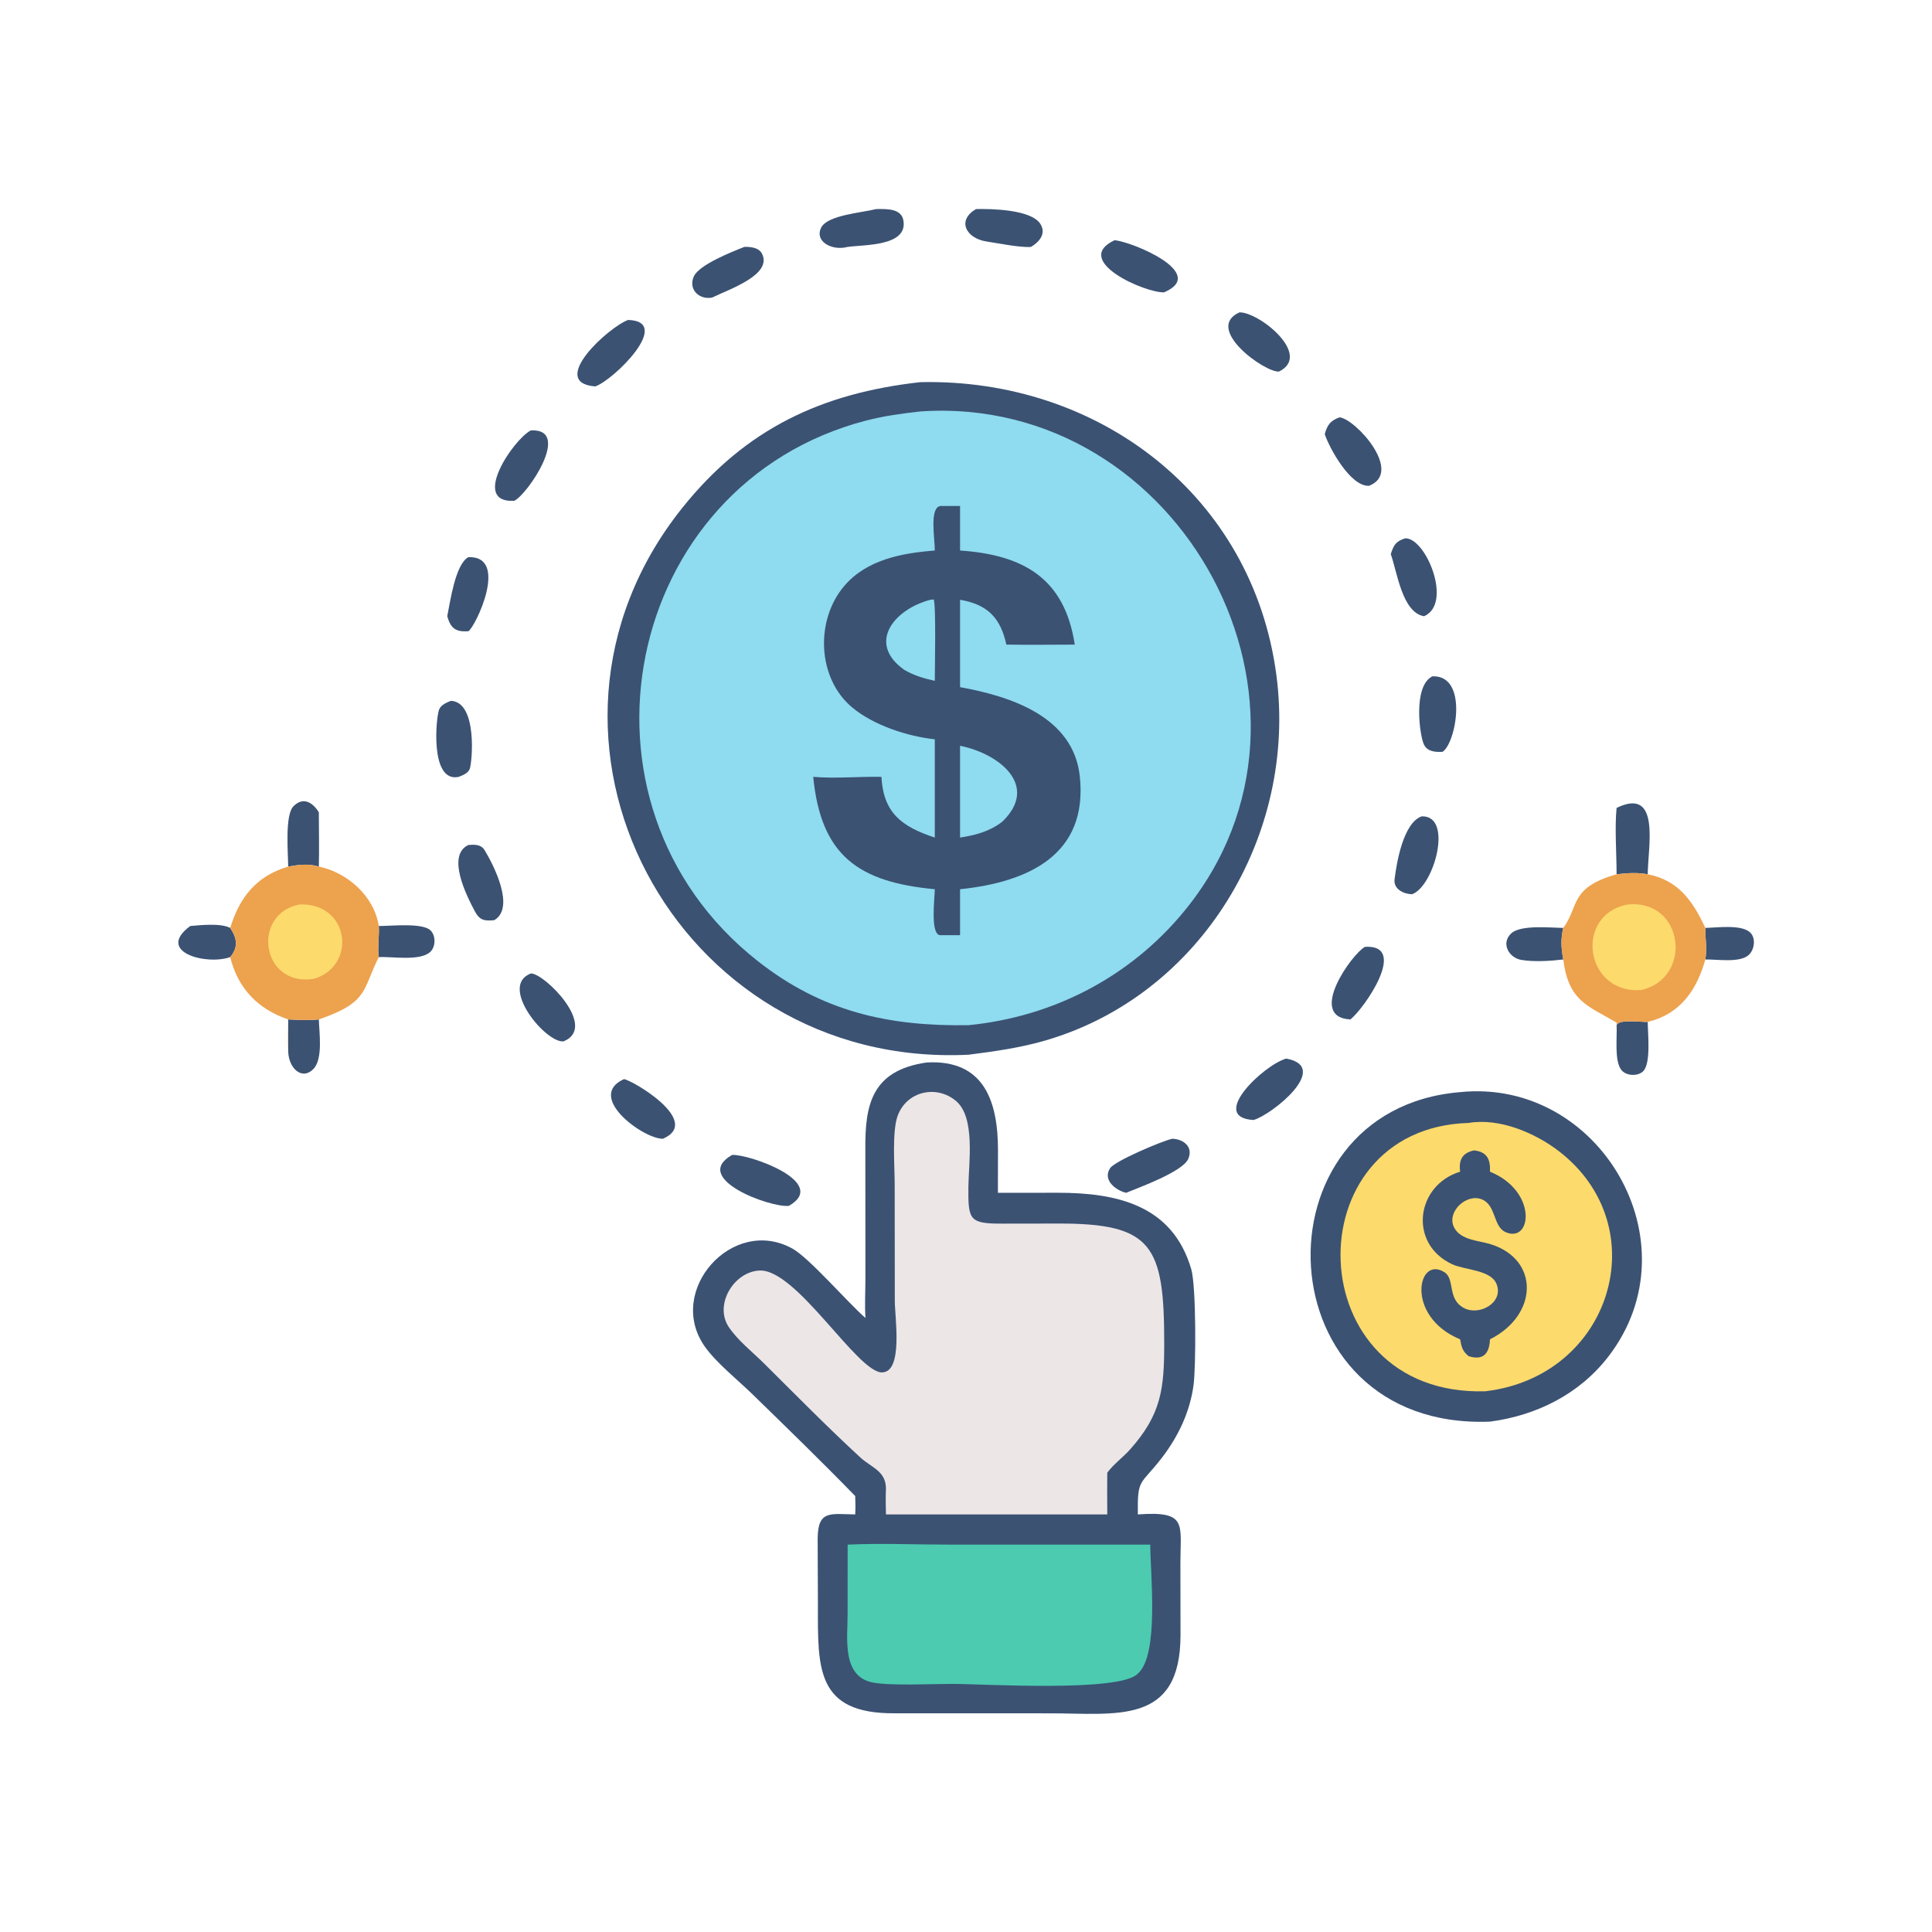
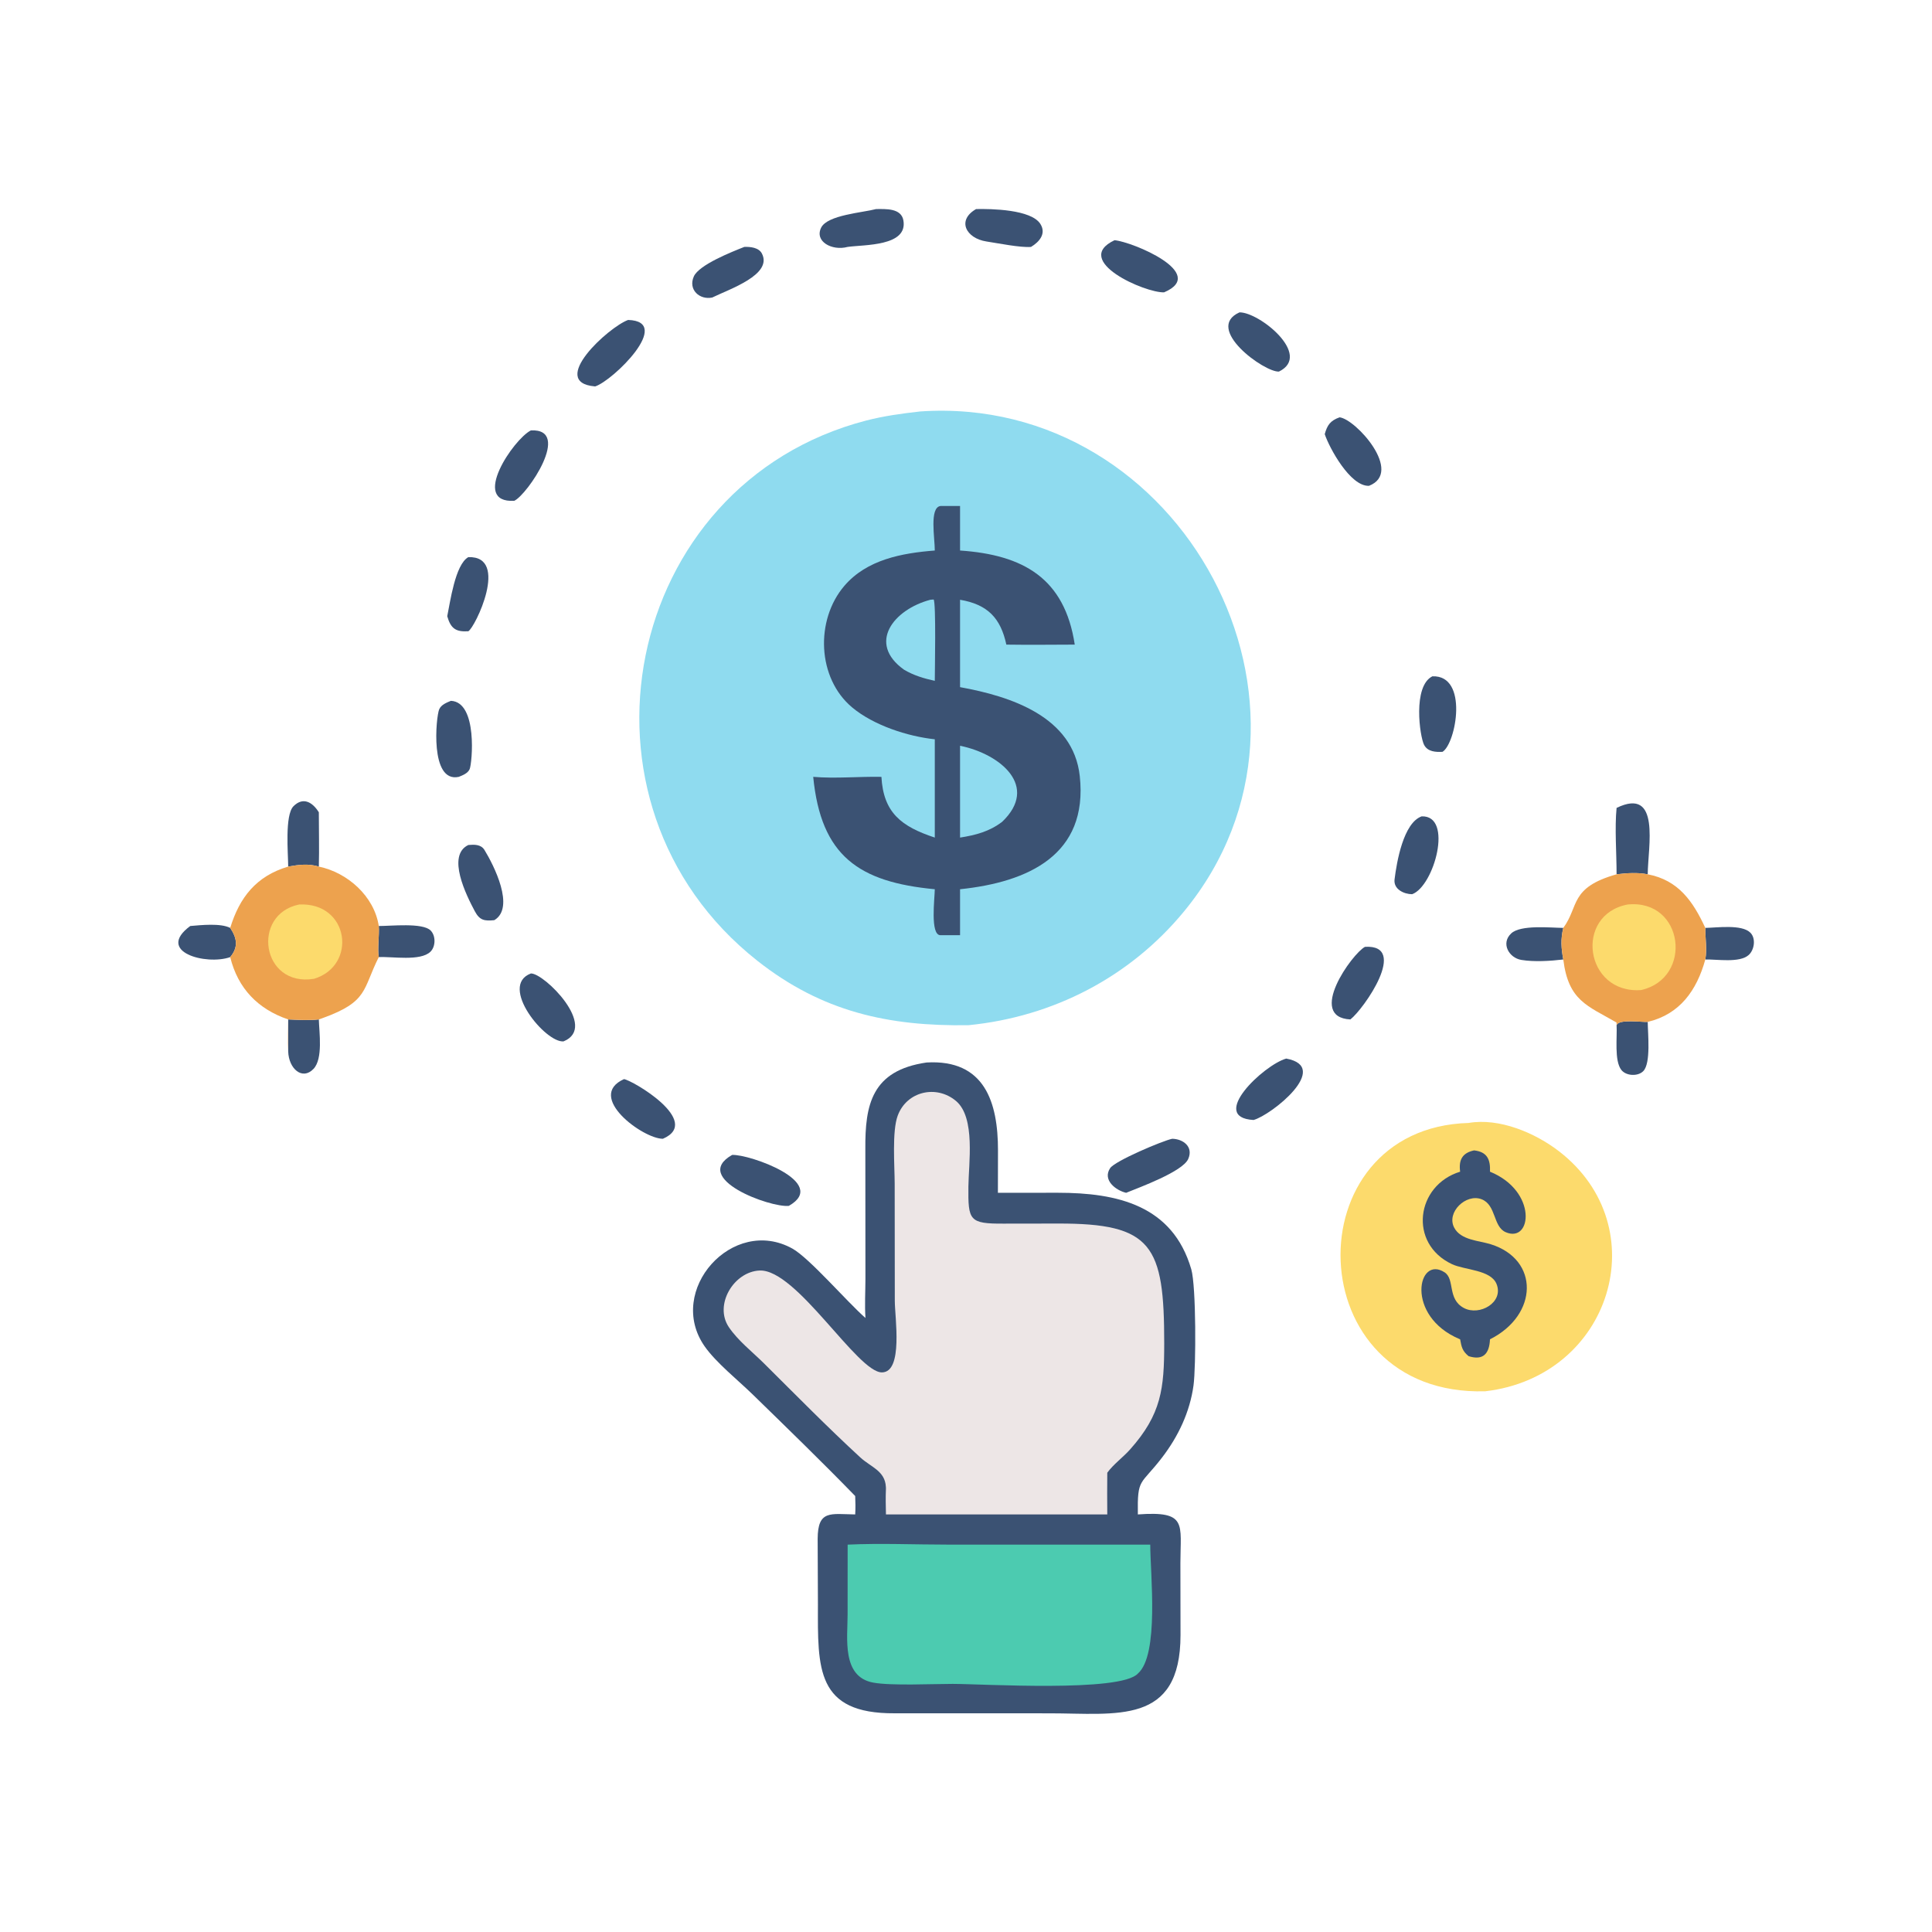
<svg xmlns="http://www.w3.org/2000/svg" width="96" height="96">
  <path fill="#3B5273" transform="scale(0.188 0.188)" d="M450.724 245.25C453.82 245.194 460.353 244.248 462.629 246.511C464.145 248.018 463.698 251.055 462.194 252.407C459.793 254.567 453.825 253.519 450.724 253.596C451.208 250.959 450.697 247.955 450.724 245.25Z" />
  <path fill="#3B5273" transform="scale(0.188 0.188)" d="M427.272 270.964C427.818 269.277 433.83 270.197 435.503 270.093C435.522 273.142 436.39 281.021 434.32 283.112C432.894 284.552 429.805 284.398 428.542 282.806C426.609 280.368 427.468 274.077 427.272 270.964Z" />
  <path fill="#3B5273" transform="scale(0.188 0.188)" d="M76.174 269.443C78.84 269.542 81.614 269.732 84.269 269.443C84.364 272.862 85.411 279.829 82.868 282.507C79.902 285.631 76.313 282.466 76.174 277.919L76.174 269.443Z" />
  <path fill="#3B5273" transform="scale(0.188 0.188)" d="M100.115 244.748C103.286 244.77 111.633 243.82 113.787 245.907C115.203 247.278 115.183 250.164 113.775 251.538C111.111 254.137 103.615 252.766 100.115 252.97C99.727 250.956 100.294 247.15 100.115 244.748Z" />
  <path fill="#3B5273" transform="scale(0.188 0.188)" d="M50.287 244.748C53.148 244.508 58.282 243.947 60.846 245.25C62.689 248.004 63.011 250.371 60.846 252.97C54.483 255.204 41.028 251.588 50.287 244.748Z" />
  <path fill="#3B5273" transform="scale(0.188 0.188)" d="M413.186 253.596C409.749 254.004 405.515 254.274 402.104 253.713C398.821 253.173 396.607 249.314 399.435 246.692C401.944 244.365 409.831 245.216 413.186 245.25C412.467 248.207 412.628 250.647 413.186 253.596Z" />
  <path fill="#3B5273" transform="scale(0.188 0.188)" d="M76.174 229.044C76.157 225.642 75.233 215.436 77.567 213.092C80.124 210.526 82.616 212.034 84.269 214.691C84.273 219.466 84.401 224.274 84.269 229.044C81.495 228.215 78.963 228.553 76.174 229.044Z" />
  <path fill="#3B5273" transform="scale(0.188 0.188)" d="M327.602 82.56C332.837 82.474 346.945 93.852 338.041 98.205C334.294 98.501 318.098 86.842 327.602 82.56Z" />
  <path fill="#3B5273" transform="scale(0.188 0.188)" d="M427.272 213.532C439.024 207.833 435.546 223.91 435.503 231.081C432.762 230.557 430.026 230.752 427.272 231.081C427.279 225.583 426.744 218.897 427.272 213.532Z" />
  <path fill="#3B5273" transform="scale(0.188 0.188)" d="M123.777 147.257C134.785 146.872 125.517 165.958 123.777 166.845C120.439 167.061 119.13 166.092 118.207 162.874C118.972 159.229 120.291 149.21 123.777 147.257Z" />
  <path fill="#3B5273" transform="scale(0.188 0.188)" d="M164.919 285.219C167.05 285.465 185.791 296.399 175.21 300.982C169.972 301.028 154.72 289.818 164.919 285.219Z" />
  <path fill="#3B5273" transform="scale(0.188 0.188)" d="M119.17 185.235C126.326 185.532 124.788 201.799 124.129 203.294C123.641 204.402 122.294 204.911 121.258 205.327C113.533 207.008 115.232 189.409 116.084 187.469C116.624 186.242 118.03 185.718 119.17 185.235Z" />
  <path fill="#3B5273" transform="scale(0.188 0.188)" d="M140.32 257.29C143.858 257.217 158.181 271.472 148.96 275.236C144.215 275.749 131.682 260.545 140.32 257.29Z" />
  <path fill="#3B5273" transform="scale(0.188 0.188)" d="M196.727 65.26C198.319 65.195 200.557 65.417 201.382 67.021C204.26 72.614 192.786 76.411 188.245 78.638C184.917 79.335 181.818 76.565 183.384 73.06C184.767 69.964 193.507 66.531 196.727 65.26Z" />
  <path fill="#3B5273" transform="scale(0.188 0.188)" d="M360.777 250.253C372.467 249.569 360.429 266.729 356.914 269.443C345.315 268.861 357.37 252.037 360.777 250.253Z" />
  <path fill="#3B5273" transform="scale(0.188 0.188)" d="M354.055 110.302C358.307 110.743 371.043 124.819 361.833 128.406C356.872 128.612 351.328 118.341 350.135 114.745C350.802 112.359 351.6 111.18 354.055 110.302Z" />
  <path fill="#3B5273" transform="scale(0.188 0.188)" d="M378.586 178.752C388.228 178.387 384.827 196.541 381.264 198.715C379.47 198.803 377.358 198.711 376.397 196.877C375.247 194.681 373.344 181.35 378.586 178.752Z" />
  <path fill="#3B5273" transform="scale(0.188 0.188)" d="M140.32 113.754C151.321 113.222 139.327 130.831 135.917 132.368C124.25 133.023 135.677 116.104 140.32 113.754Z" />
  <path fill="#3B5273" transform="scale(0.188 0.188)" d="M123.777 223.338C125.313 223.202 127.12 223.136 128.04 224.64C130.501 228.658 136.236 239.901 130.645 243.207C128.062 243.457 126.797 243.285 125.495 240.843C123.263 236.657 117.971 226.108 123.777 223.338Z" />
  <path fill="#3B5273" transform="scale(0.188 0.188)" d="M257.985 55.256C261.946 55.17 272.575 55.337 274.988 59.206C276.584 61.766 274.706 63.934 272.504 65.26C269.746 65.497 263.737 64.278 260.735 63.825C255.366 63.014 252.78 58.244 257.985 55.256Z" />
  <path fill="#3B5273" transform="scale(0.188 0.188)" d="M339.961 279.787C352.025 282.023 335.994 294.753 331.324 296.019C319.298 295.35 334.055 281.431 339.961 279.787Z" />
-   <path fill="#3B5273" transform="scale(0.188 0.188)" d="M371.393 142.284C376.833 142.046 384.084 159.546 376.387 162.874C370.579 161.894 369.277 151.11 367.588 146.464C368.359 144.098 368.852 143.097 371.393 142.284Z" />
  <path fill="#3B5273" transform="scale(0.188 0.188)" d="M375.752 215.766C384.203 215.466 379.058 234.236 373.235 236.345C371.063 236.338 368.268 235.022 368.589 232.426C369.158 227.842 370.914 217.498 375.752 215.766Z" />
  <path fill="#3B5273" transform="scale(0.188 0.188)" d="M294.575 63.489C299.337 63.912 319.403 72.258 307.681 77.264C302.723 77.473 283.158 68.912 294.575 63.489Z" />
  <path fill="#3B5273" transform="scale(0.188 0.188)" d="M166.021 84.565C178.065 84.946 161.992 100.635 157.308 102.132L157.192 102.121C144.809 101.05 160.893 86.402 166.021 84.565Z" />
  <path fill="#3B5273" transform="scale(0.188 0.188)" d="M231.558 55.256C234.074 55.245 238.198 54.971 238.772 58.251C239.98 65.148 228.395 64.638 224.038 65.26C219.891 66.38 215.199 63.809 217.049 60.144C218.73 56.812 228.046 56.197 231.558 55.256Z" />
  <path fill="#3B5273" transform="scale(0.188 0.188)" d="M193.498 305.257C198.036 305.002 219.338 312.532 208.502 318.716C203.645 319.257 182.498 311.51 193.498 305.257Z" />
  <path fill="#3B5273" transform="scale(0.188 0.188)" d="M309.821 300.982C312.684 301.028 315.492 303.078 314.054 306.325C312.571 309.673 301.209 313.81 297.649 315.264C294.903 314.635 291.331 311.879 293.416 308.749C294.698 306.827 307.248 301.521 309.821 300.982Z" />
  <path fill="#EDA24E" transform="scale(0.188 0.188)" d="M427.272 231.081C430.026 230.752 432.762 230.557 435.503 231.081C443.659 232.631 447.492 238.282 450.724 245.25C450.697 247.955 451.208 250.959 450.724 253.596C448.453 261.815 443.961 268.081 435.503 270.093C433.83 270.197 427.818 269.277 427.272 270.964L427.252 270.253C419.532 265.78 414.531 264.516 413.186 253.596C412.628 250.647 412.467 248.207 413.186 245.25C417.397 239.566 414.775 234.604 427.272 231.081Z" />
  <path fill="#FCDA6C" transform="scale(0.188 0.188)" d="M430.192 239.065C445.133 237.565 447.575 258.579 433.748 261.679C418.838 262.747 415.963 241.772 430.192 239.065Z" />
  <path fill="#EDA24E" transform="scale(0.188 0.188)" d="M76.174 229.044C78.963 228.553 81.495 228.215 84.269 229.044C91.845 230.614 98.905 236.864 100.115 244.748C100.294 247.15 99.727 250.956 100.115 252.97C95.8 261.524 97.381 264.728 85.243 269.101L84.269 269.443C81.614 269.732 78.84 269.542 76.174 269.443L76.174 277.919C76.02 275.127 76.166 272.244 76.174 269.443C68.234 266.747 62.879 261.287 60.846 252.97C63.011 250.371 62.689 248.004 60.846 245.25C63.3 237.216 67.709 231.547 76.174 229.044Z" />
  <path fill="#FCDA6C" transform="scale(0.188 0.188)" d="M79.058 239.065C92.364 238.427 94.482 255.25 82.989 258.705C69.086 260.96 66.342 241.671 79.058 239.065Z" />
-   <path fill="#3B5273" transform="scale(0.188 0.188)" d="M385.921 288.655C422.689 284.89 448.281 328.377 425.146 358.487C417.477 368.468 406.138 374.119 393.812 375.746C333.585 378.095 330.491 293.238 385.921 288.655Z" />
  <path fill="#FCDA6C" transform="scale(0.188 0.188)" d="M388.159 296.801C396.291 295.404 405.769 299.425 412.103 304.327C437.937 324.325 425.953 363.835 392.551 367.724C343.005 369.129 341.658 298.132 388.159 296.801Z" />
  <path fill="#3B5273" transform="scale(0.188 0.188)" d="M389.609 304.056C393.031 304.435 393.955 306.409 393.812 309.683C406.446 314.832 404.869 328.681 397.956 325.669C394.576 324.196 395.507 318.467 391.571 316.962C387.484 315.4 382.22 320.403 384.353 324.475C386.1 327.808 390.88 327.883 394.013 328.862C406.918 332.894 406.594 347.569 393.812 353.987C393.64 357.811 392.018 359.649 388.159 358.442C386.504 357.08 386.282 356.011 385.921 353.987L385.713 353.901C371.309 347.803 374.686 331.624 381.817 336.289C384.611 338.116 382.453 343.351 386.928 345.717C391.057 347.901 397.509 344.245 395.55 339.376C394.021 335.576 387.143 335.71 383.772 334.127C372.193 328.688 374.22 313.27 385.921 309.683C385.507 306.56 386.501 304.712 389.609 304.056Z" />
  <path fill="#3B5273" transform="scale(0.188 0.188)" d="M244.899 280.824C260.243 279.94 263.782 291.323 263.774 304.052L263.752 315.264L279.577 315.252C295.265 315.252 309.932 318.533 314.862 335.476C316.166 339.959 316.121 361.255 315.455 366.154C314.501 373.169 311.438 379.627 307.158 385.211C301.411 392.706 300.59 390.487 300.741 400.273C313.889 399.314 311.999 402.735 311.986 413.094L312.017 432.138C312.013 456.068 295.117 452.839 277.337 452.841L236.483 452.833C215.619 452.973 216.146 440.911 216.183 424.097L216.112 406.712C216.151 399.015 219.535 400.187 226.034 400.273C226.132 398.639 226.109 397.044 226.034 395.409C217.199 386.316 208.02 377.419 198.943 368.566C195.053 364.773 189.238 360.143 186.227 355.827C175.943 341.082 193.651 321.256 209.423 330.003C213.936 332.506 223.92 344.136 228.747 348.349C228.514 344.915 228.732 341.425 228.738 337.982L228.714 303.719C228.622 291.993 230.382 282.928 244.899 280.824Z" />
  <path fill="#4CCBB0" transform="scale(0.188 0.188)" d="M224.038 408.255C232.612 407.847 241.858 408.248 250.516 408.249L304.019 408.255C304.029 415.985 306.436 437.387 300.741 442.338C296.147 447.342 259.721 445.065 251.798 445.063C246.486 445.062 235.554 445.594 230.81 444.725C222.416 443.188 224.028 432.973 224.026 426.728L224.038 408.255Z" />
  <path fill="#EDE6E6" transform="scale(0.188 0.188)" d="M234.161 393.394L234.144 393.018C233.925 388.724 230.196 387.795 227.367 385.192C218.688 377.203 210.302 368.666 201.932 360.354C198.871 357.315 195.046 354.345 192.639 350.772C188.668 344.875 193.947 336.123 200.744 335.807C210.522 335.352 226.637 362.847 233.128 362.732C238.779 362.632 236.502 348.156 236.501 343.859L236.47 312.864C236.458 308.095 235.737 299.014 237.271 294.869C239.661 288.411 247.511 286.639 252.685 290.999C257.885 295.381 256.007 307.571 255.953 313.643C255.873 322.569 256.157 323.46 265.274 323.412L279.533 323.391C304.603 323.311 307.723 329.106 307.709 355.13C307.702 366.984 306.987 373.776 298.687 383.098C296.804 385.214 294.313 386.974 292.659 389.25C292.603 392.923 292.644 396.6 292.659 400.273L237.095 400.273L234.161 400.273C234.103 397.974 234.059 395.694 234.161 393.394Z" />
-   <path fill="#3B5273" transform="scale(0.188 0.188)" d="M243.219 101.007C290.21 99.935 331.076 130.861 337.357 178.444C342.913 220.538 317.666 262.891 276.405 274.979C269.686 276.947 262.912 277.878 255.992 278.768C178.382 282.557 131.96 194.798 180.292 134.283C197.107 113.229 217.235 103.922 243.219 101.007Z" />
  <path fill="#8FDBEF" transform="scale(0.188 0.188)" d="M243.219 108.748C312.494 104.043 357.119 187.21 312.963 240.873C298.656 258.26 278.344 268.748 255.992 270.964C234.738 271.303 217.208 267.373 200.189 253.949C147.484 212.379 164.496 127.913 228.892 111.163C233.617 109.934 238.378 109.296 243.219 108.748Z" />
  <path fill="#3B5273" transform="scale(0.188 0.188)" d="M248.552 133.739L253.748 133.739L253.748 145.505C270.509 146.648 281.403 152.863 284.064 170.375C278.039 170.391 272.006 170.469 265.982 170.375C264.479 163.348 261.008 159.747 253.748 158.521L253.748 181.618C267.112 184.031 283.681 189.38 285.391 205.142C287.649 225.953 271.731 233.156 253.748 235.03L253.748 247.18L248.552 247.18C245.79 247.149 247.055 237.38 247.071 235.03C227.01 233.131 216.991 226.271 214.937 205.327C220.914 205.822 226.964 205.211 232.964 205.327C233.486 214.824 238.251 218.46 247.071 221.377L247.071 195.397C239.827 194.624 230.894 191.692 225.264 187.004C215.954 179.251 215.442 163.883 223.162 154.851C229.115 147.886 238.399 146.184 247.071 145.505C247.083 142.195 245.608 134.2 248.552 133.739Z" />
  <path fill="#8FDBEF" transform="scale(0.188 0.188)" d="M245.899 158.521L246.758 158.451C247.441 159.229 247.072 177.36 247.071 179.948C244.212 179.329 241.467 178.51 238.944 177.008C229.146 170.019 236.169 161.092 245.899 158.521Z" />
  <path fill="#8FDBEF" transform="scale(0.188 0.188)" d="M253.748 197.11C264.438 199.286 274.697 207.845 264.871 217.21C261.507 219.782 257.868 220.733 253.748 221.377L253.748 197.11Z" />
</svg>